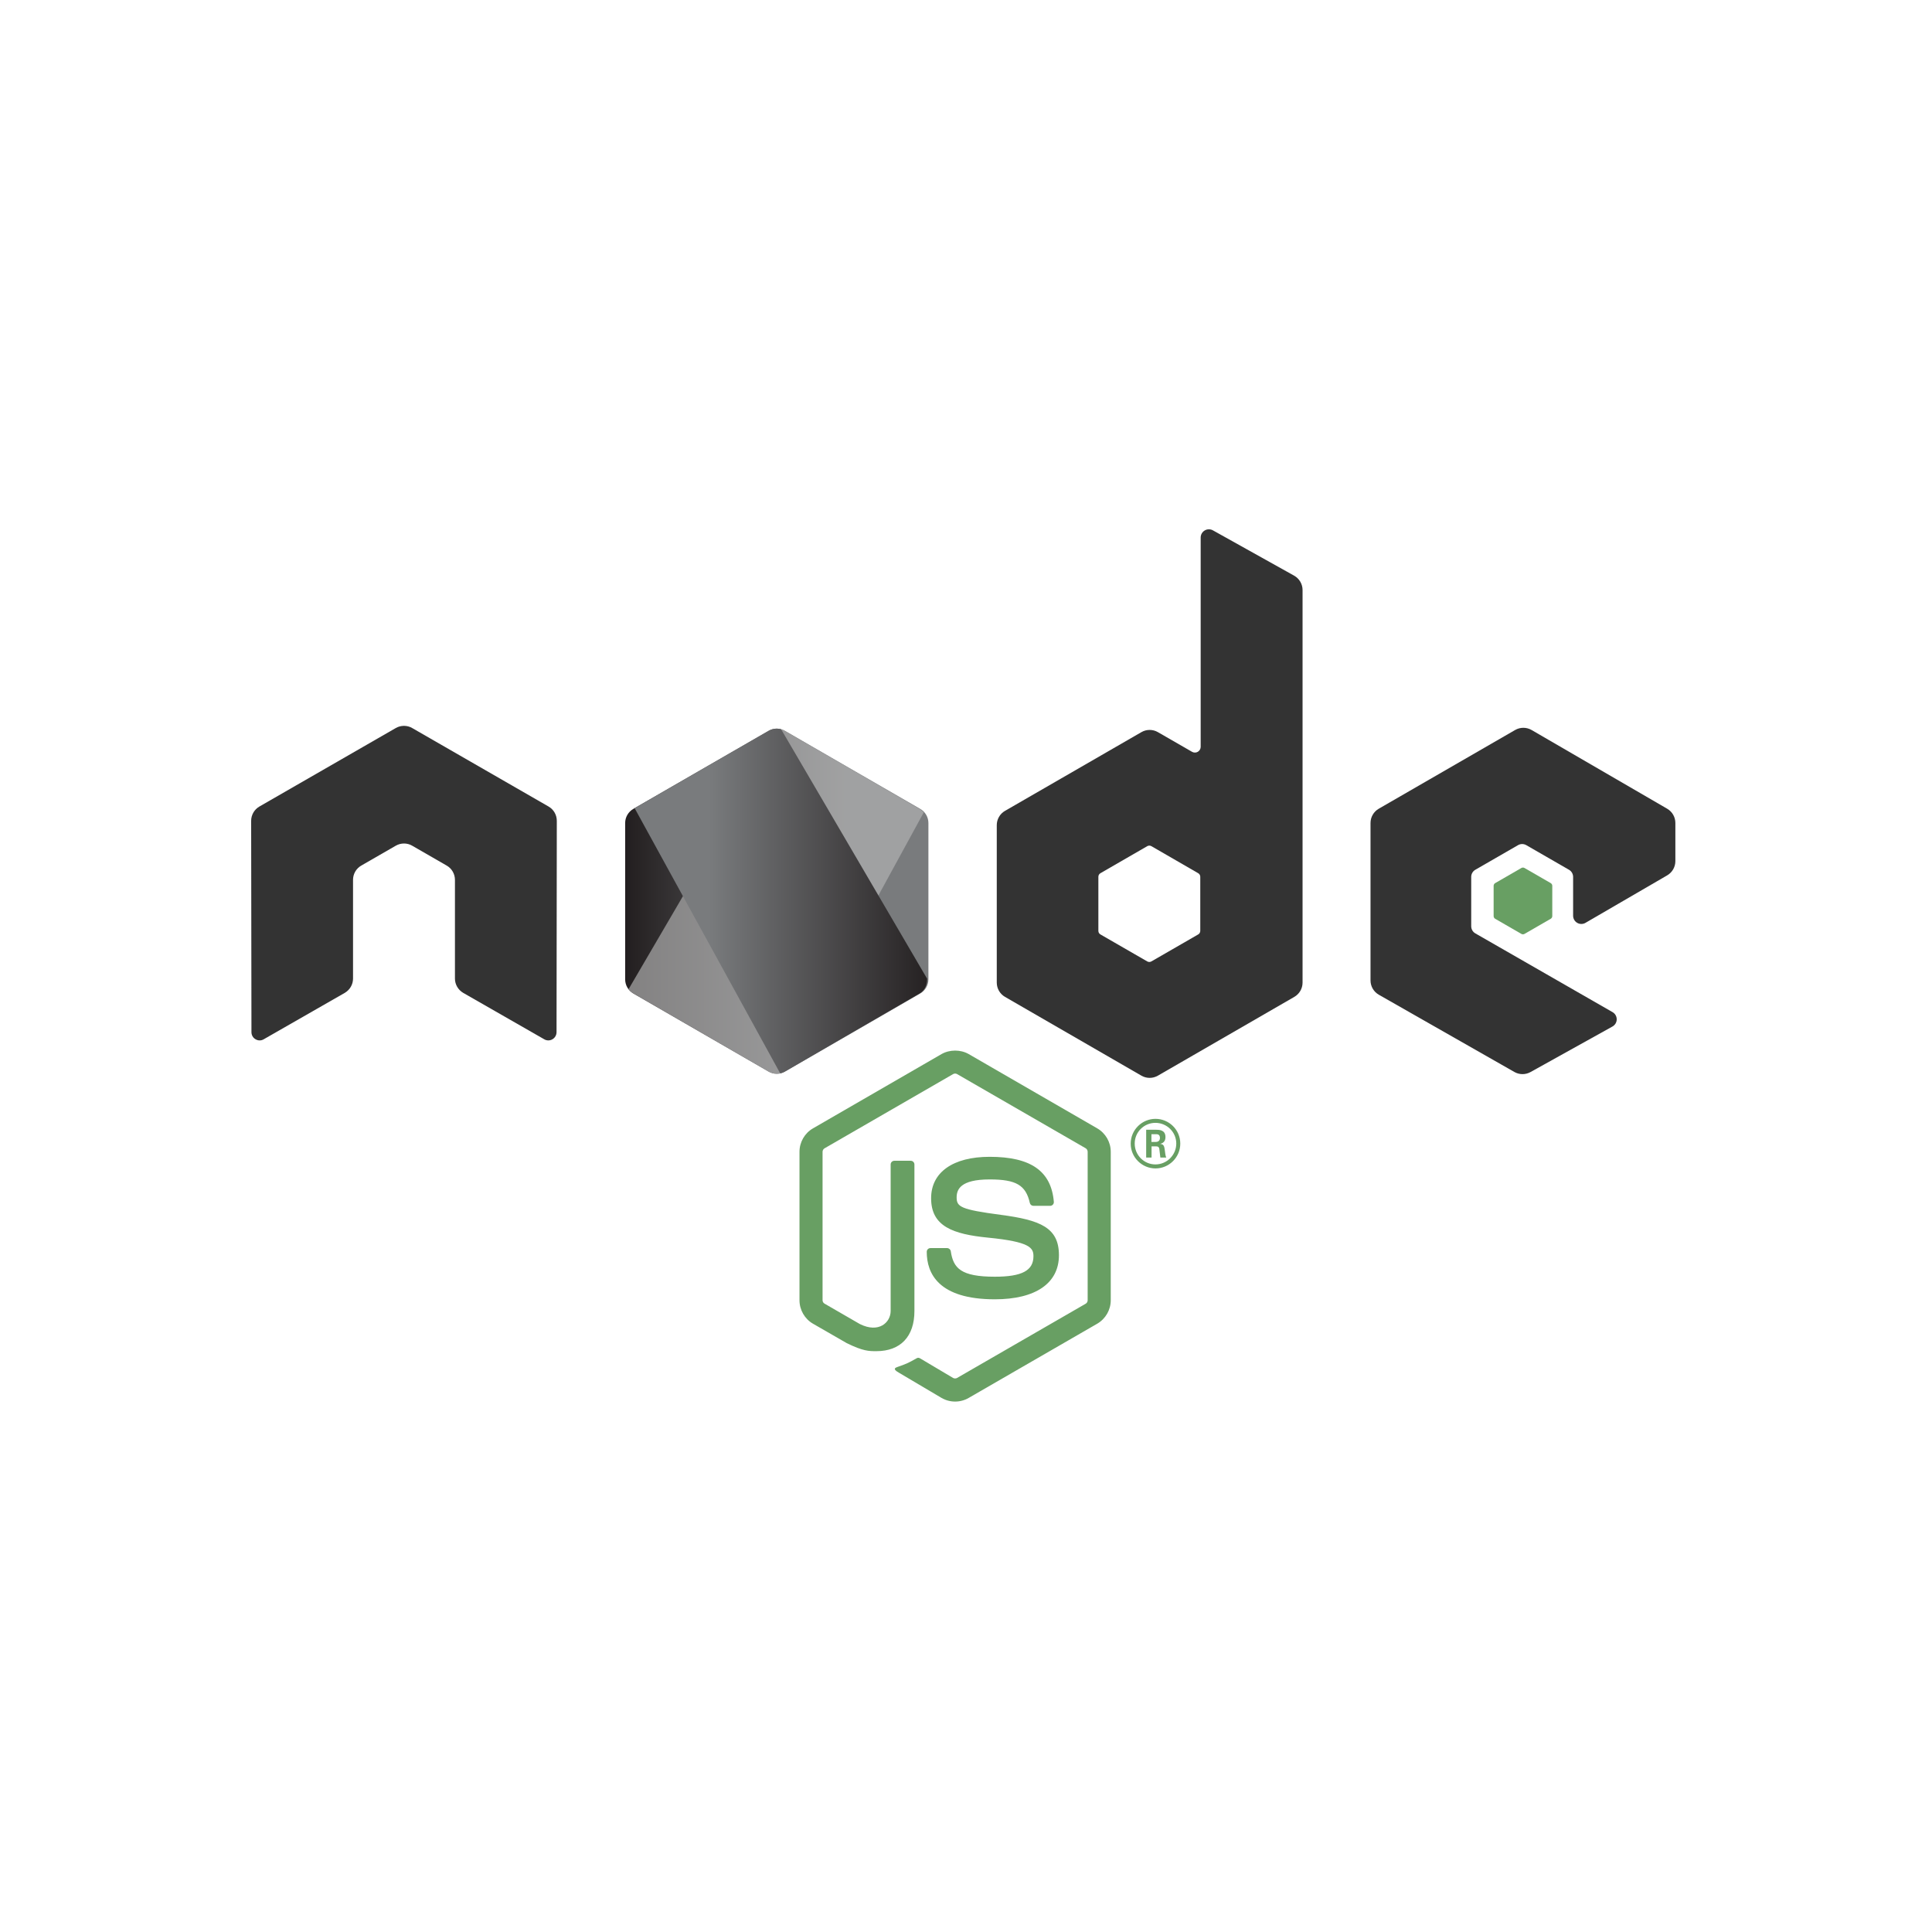
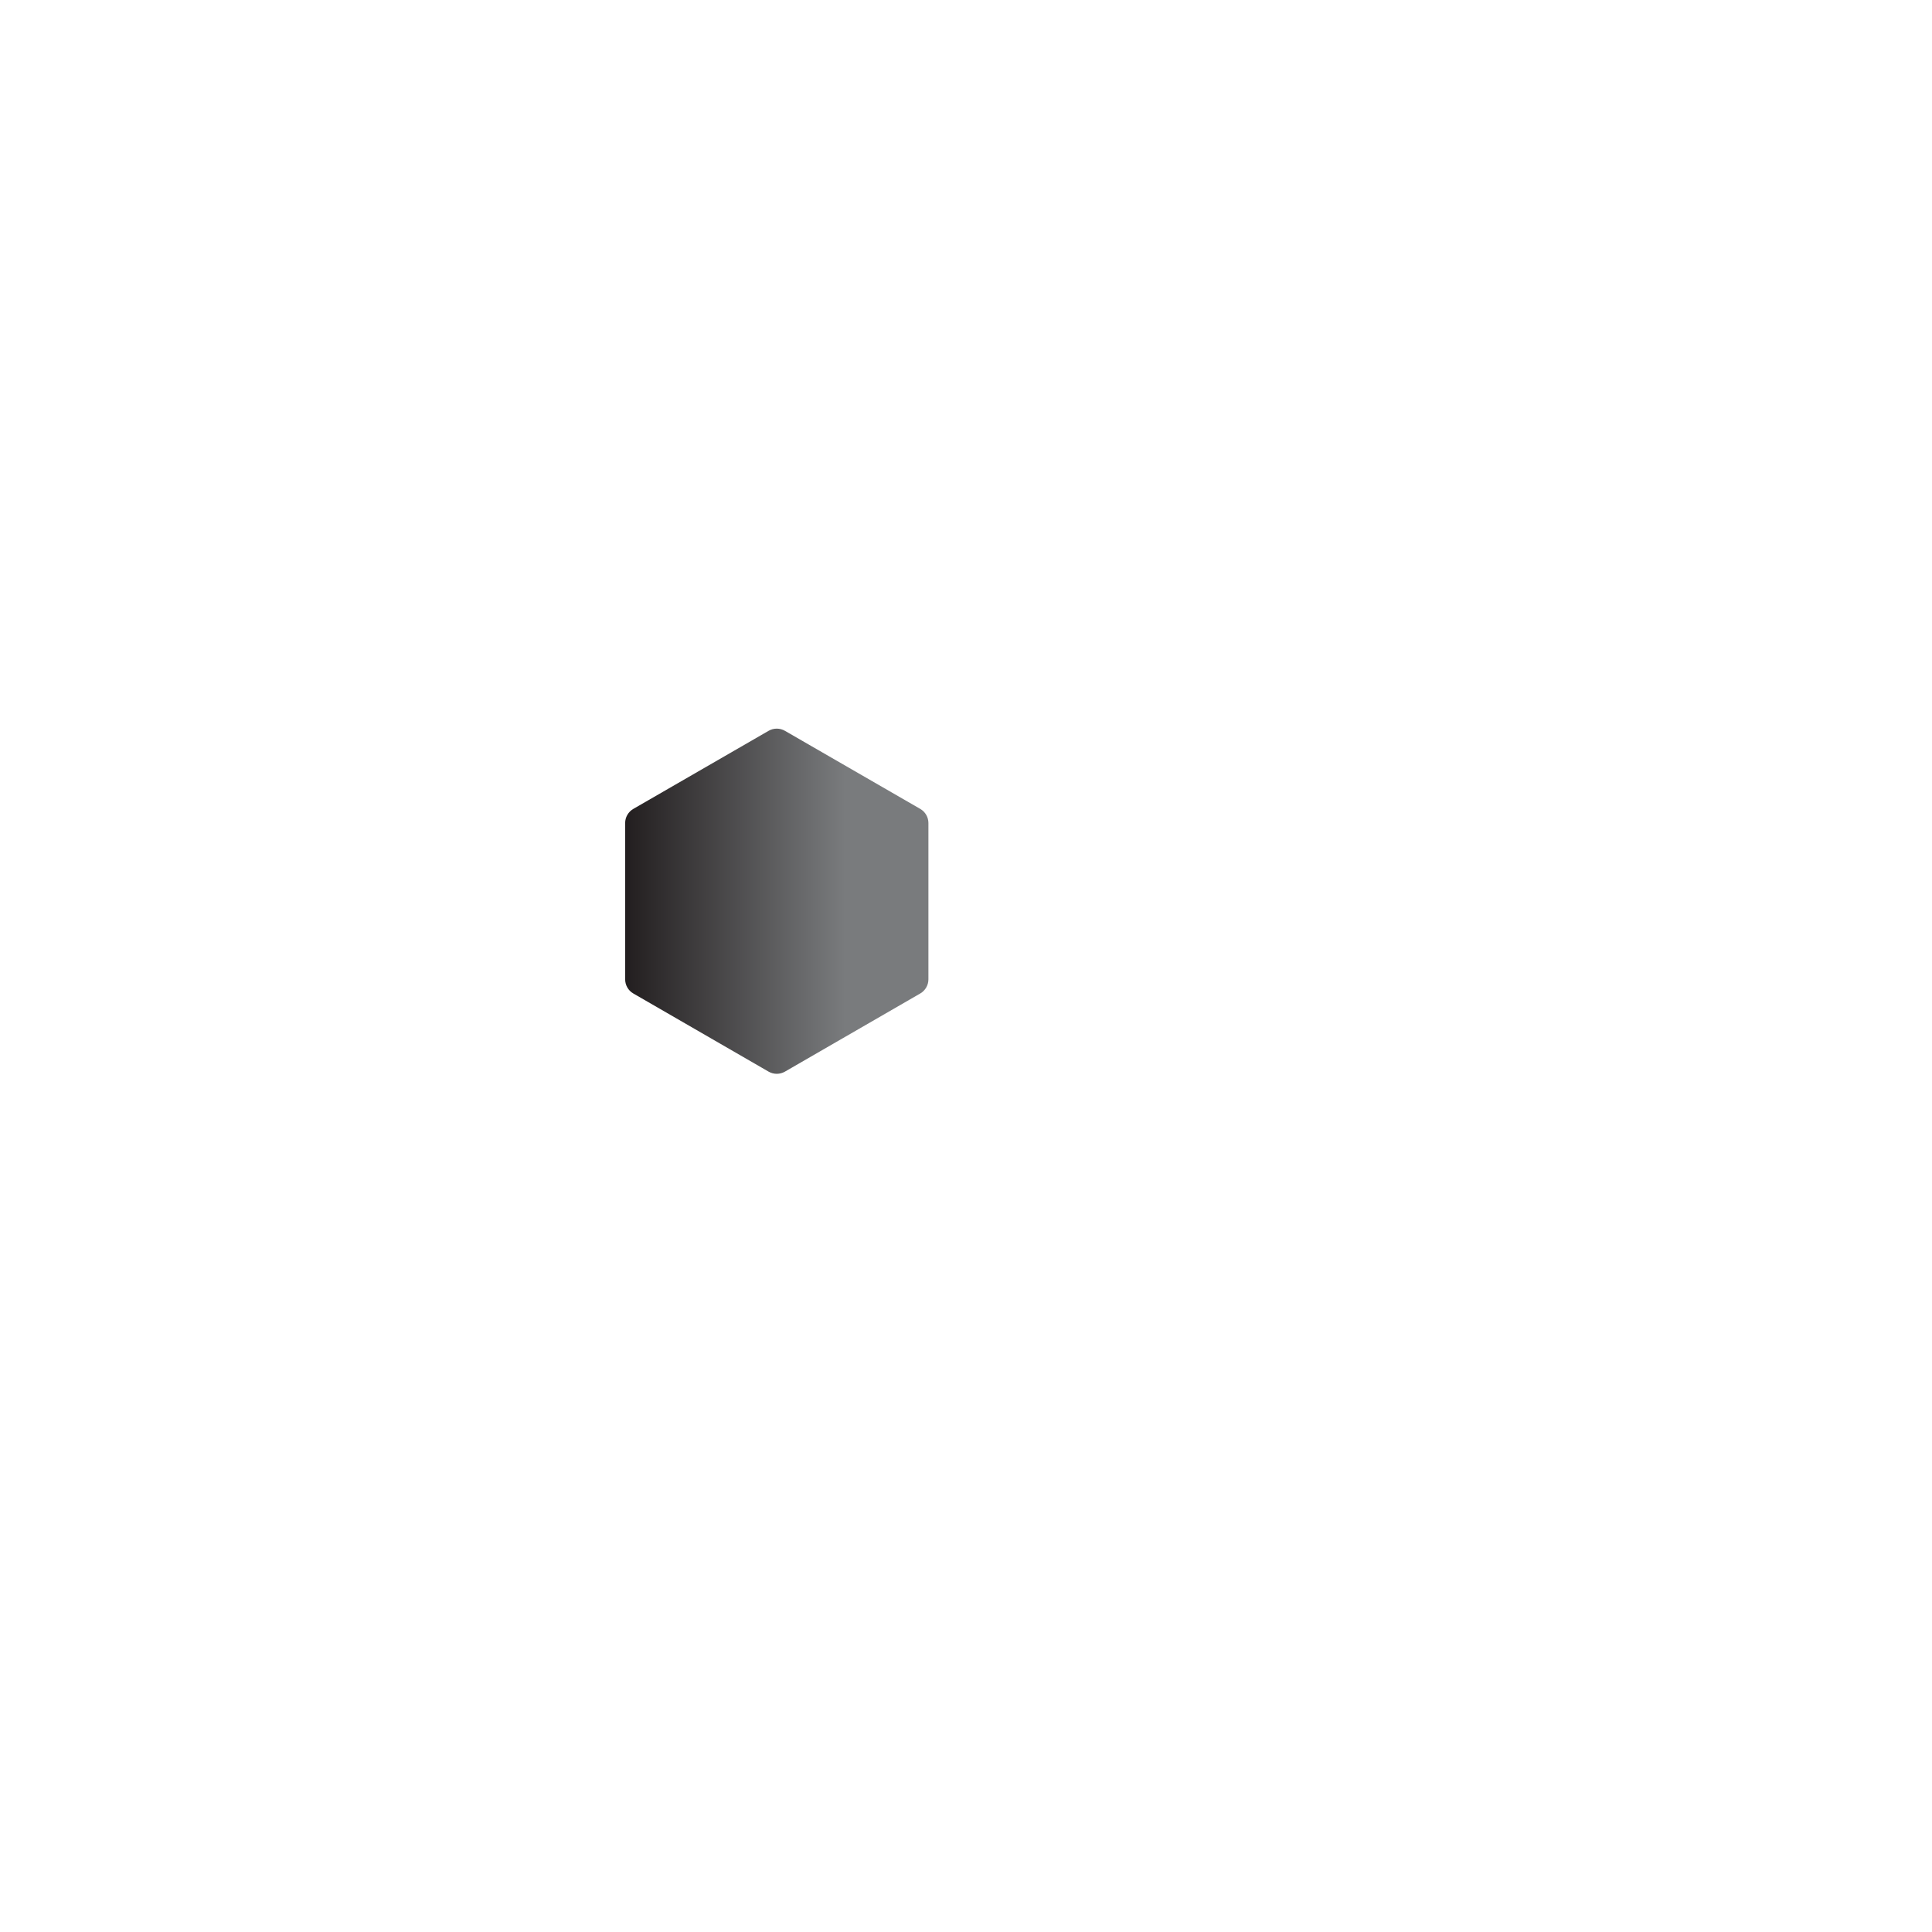
<svg xmlns="http://www.w3.org/2000/svg" xmlns:ns1="http://sodipodi.sourceforge.net/DTD/sodipodi-0.dtd" xmlns:ns2="http://www.inkscape.org/namespaces/inkscape" version="1.1" id="svg2" xml:space="preserve" width="800" height="800" viewBox="0 0 800 800" ns1:docname="nodejs-new-black.svg" ns2:version="1.0.1 (3bc2e813f5, 2020-09-07)">
  <defs id="defs6">
    <clipPath clipPathUnits="userSpaceOnUse" id="clipPath18">
-       <path d="M 0,600 H 600 V 0 H 0 Z" id="path16" />
-     </clipPath>
+       </clipPath>
    <linearGradient x1="0" y1="0" x2="1" y2="0" gradientUnits="userSpaceOnUse" gradientTransform="matrix(94.204,0,0,-94.204,194.196,320.197)" spreadMethod="pad" id="linearGradient68">
      <stop style="stop-opacity:1;stop-color:#231f20" offset="0" id="stop60" />
      <stop style="stop-opacity:1;stop-color:#231f20" offset="0.005" id="stop62" />
      <stop style="stop-opacity:1;stop-color:#797b7d" offset="0.725" id="stop64" />
      <stop style="stop-opacity:1;stop-color:#797b7d" offset="1" id="stop66" />
    </linearGradient>
    <clipPath clipPathUnits="userSpaceOnUse" id="clipPath78">
      <path d="m 238.766,373.131 -42.03,-24.254 c -1.572,-0.906 -2.539,-2.582 -2.539,-4.397 v 0 -48.546 c 0,-1.814 0.967,-3.489 2.537,-4.397 v 0 l 42.031,-24.274 c 1.571,-0.907 3.506,-0.907 5.077,0 v 0 l 42.02,24.274 c 1.571,0.908 2.538,2.583 2.538,4.397 v 0 48.548 c 0,1.813 -0.967,3.489 -2.538,4.395 v 0 l -42.021,24.254 c -0.785,0.454 -1.661,0.68 -2.538,0.68 v 0 c -0.876,0 -1.752,-0.226 -2.537,-0.68" id="path76" />
    </clipPath>
    <clipPath clipPathUnits="userSpaceOnUse" id="clipPath86">
      <path d="m 195.182,373.659 h 91.752 V 266.59 h -91.752 z" id="path84" />
    </clipPath>
    <linearGradient x1="0" y1="0" x2="1" y2="0" gradientUnits="userSpaceOnUse" gradientTransform="matrix(97.178,0,0,-97.178,193.545,320.266)" spreadMethod="pad" id="linearGradient116">
      <stop style="stop-opacity:1;stop-color:#797b7d" offset="0" id="stop108" />
      <stop style="stop-opacity:1;stop-color:#797b7d" offset="0.275" id="stop110" />
      <stop style="stop-opacity:1;stop-color:#231f20" offset="0.995" id="stop112" />
      <stop style="stop-opacity:1;stop-color:#231f20" offset="1" id="stop114" />
    </linearGradient>
  </defs>
  <ns1:namedview pagecolor="#ffffff" bordercolor="#666666" borderopacity="1" objecttolerance="10" gridtolerance="10" guidetolerance="10" ns2:pageopacity="0" ns2:pageshadow="2" ns2:window-width="1908" ns2:window-height="1017" id="namedview4" showgrid="false" ns2:zoom="0.63" ns2:cx="80.31952" ns2:cy="464.33507" ns2:window-x="8" ns2:window-y="1097" ns2:window-maximized="0" ns2:current-layer="g10" />
  <g id="g10" ns2:groupmode="layer" ns2:label="nodejs-new-black" transform="matrix(1.333,0,0,-1.333,0,800)">
    <g id="g12">
      <g id="g14" clip-path="url(#clipPath18)">
        <g id="g20" transform="translate(296.686,164.773)">
          <path d="m 0,0 c -1.46,0 -2.913,0.382 -4.19,1.121 l -13.34,7.893 c -1.991,1.114 -1.018,1.509 -0.362,1.738 2.658,0.922 3.195,1.135 6.032,2.744 0.295,0.166 0.687,0.103 0.992,-0.076 L -0.62,7.335 c 0.371,-0.206 0.896,-0.206 1.237,0 l 39.954,23.061 c 0.371,0.212 0.61,0.64 0.61,1.081 v 46.108 c 0,0.451 -0.239,0.872 -0.62,1.101 L 0.624,101.727 c -0.369,0.215 -0.859,0.215 -1.231,0 L -40.534,78.679 c -0.388,-0.222 -0.634,-0.656 -0.634,-1.094 V 31.477 c 0,-0.441 0.246,-0.859 0.631,-1.068 l 10.944,-6.324 c 5.939,-2.969 9.575,0.528 9.575,4.041 V 73.65 c 0,0.644 0.517,1.151 1.161,1.151 h 5.066 c 0.634,0 1.158,-0.507 1.158,-1.151 V 28.126 c 0,-7.925 -4.316,-12.47 -11.831,-12.47 -2.309,0 -4.127,0 -9.203,2.501 l -10.476,6.031 c -2.588,1.496 -4.191,4.293 -4.191,7.289 v 46.108 c 0,2.995 1.603,5.792 4.191,7.282 l 39.953,23.087 c 2.528,1.43 5.889,1.43 8.397,0 l 39.95,-23.087 c 2.588,-1.496 4.197,-4.287 4.197,-7.282 V 31.477 c 0,-2.996 -1.609,-5.782 -4.197,-7.289 L 4.207,1.121 C 2.929,0.382 1.48,0 0,0" style="fill:#689f63;fill-opacity:1;fill-rule:nonzero;stroke:none" id="path22" />
        </g>
        <g id="g24" transform="translate(309.027,196.539)">
          <path d="m 0,0 c -17.483,0 -21.146,8.025 -21.146,14.756 0,0.641 0.514,1.152 1.155,1.152 h 5.165 c 0.577,0 1.058,-0.415 1.148,-0.979 0.78,-5.258 3.105,-7.912 13.678,-7.912 8.417,0 12,1.904 12,6.369 0,2.575 -1.016,4.486 -14.096,5.766 -10.932,1.082 -17.693,3.497 -17.693,12.242 0,8.062 6.794,12.869 18.187,12.869 12.799,0 19.132,-4.442 19.935,-13.974 0.03,-0.328 -0.086,-0.643 -0.305,-0.889 -0.219,-0.229 -0.524,-0.368 -0.846,-0.368 h -5.185 c -0.538,0 -1.013,0.382 -1.122,0.902 -1.244,5.534 -4.27,7.302 -12.477,7.302 -9.19,0 -10.258,-3.201 -10.258,-5.6 0,-2.906 1.26,-3.752 13.668,-5.394 C 14.086,24.619 19.919,22.321 19.919,13.691 19.919,4.986 12.66,0 0,0" style="fill:#689f63;fill-opacity:1;fill-rule:nonzero;stroke:none" id="path26" />
        </g>
        <g id="g28" transform="translate(357.677,245.425)">
          <path d="m 0,0 h 1.344 c 1.098,0 1.303,0.773 1.303,1.221 0,1.183 -0.816,1.183 -1.264,1.183 H 0 Z m -1.632,3.789 h 2.976 c 1.018,0 3.015,0 3.015,-2.283 0,-1.589 -1.018,-1.914 -1.632,-2.118 1.184,-0.081 1.264,-0.856 1.426,-1.956 0.083,-0.691 0.206,-1.874 0.449,-2.28 H 2.77 C 2.727,-4.442 2.442,-2.241 2.442,-2.12 2.322,-1.63 2.156,-1.387 1.546,-1.387 H 0.04 v -3.461 h -1.672 z m -3.563,-4.298 c 0,-3.586 2.892,-6.479 6.436,-6.479 3.586,0 6.479,2.954 6.479,6.479 0,3.584 -2.933,6.436 -6.479,6.436 -3.504,0 -6.436,-2.81 -6.436,-6.436 M 8.961,-0.531 c 0,-4.236 -3.464,-7.7 -7.7,-7.7 -4.197,0 -7.7,3.422 -7.7,7.7 0,4.36 3.586,7.702 7.7,7.702 4.157,0 7.7,-3.342 7.7,-7.702" style="fill:#689f63;fill-opacity:1;fill-rule:nonzero;stroke:none" id="path30" />
        </g>
        <g id="g32" transform="translate(172.964,345.167)">
-           <path d="m 0,0 c 0,1.841 -0.969,3.533 -2.558,4.446 l -42.359,24.377 c -0.716,0.421 -1.519,0.641 -2.332,0.674 h -0.438 c -0.809,-0.033 -1.612,-0.253 -2.339,-0.674 L -92.385,4.446 C -93.964,3.533 -94.946,1.841 -94.946,0 l 0.093,-65.641 c 0,-0.913 0.474,-1.762 1.278,-2.21 0.786,-0.471 1.758,-0.471 2.541,0 l 25.174,14.415 c 1.592,0.946 2.561,2.614 2.561,4.439 v 30.667 c 0,1.828 0.968,3.521 2.554,4.429 l 10.719,6.174 c 0.8,0.462 1.672,0.687 2.565,0.687 0.872,0 1.768,-0.225 2.544,-0.687 l 10.716,-6.174 c 1.586,-0.908 2.558,-2.601 2.558,-4.429 v -30.667 c 0,-1.825 0.982,-3.504 2.564,-4.439 l 25.167,-14.415 c 0.79,-0.471 1.776,-0.471 2.558,0 0.78,0.448 1.271,1.297 1.271,2.21 z" style="fill:#333333;fill-opacity:1;fill-rule:evenodd;stroke:none" id="path34" />
-         </g>
+           </g>
        <g id="g36" transform="translate(372.849,310.988)">
          <path d="m 0,0 c 0,-0.456 -0.244,-0.879 -0.64,-1.106 l -14.55,-8.387 c -0.394,-0.227 -0.882,-0.227 -1.277,0 l -14.549,8.387 c -0.397,0.227 -0.64,0.65 -0.64,1.106 v 16.8 c 0,0.456 0.243,0.879 0.639,1.108 l 14.549,8.404 c 0.396,0.229 0.884,0.229 1.28,0 L -0.639,17.908 C -0.244,17.679 0,17.256 0,16.8 Z m 3.932,124.414 c -0.793,0.441 -1.761,0.431 -2.544,-0.028 -0.781,-0.46 -1.262,-1.299 -1.262,-2.206 V 57.173 c 0,-0.638 -0.342,-1.23 -0.894,-1.55 -0.554,-0.321 -1.237,-0.321 -1.791,0 l -10.61,6.112 c -1.583,0.912 -3.53,0.911 -5.112,-0.002 L -60.657,37.278 c -1.584,-0.914 -2.559,-2.603 -2.559,-4.431 v -48.92 c 0,-1.829 0.975,-3.517 2.558,-4.433 l 42.373,-24.474 c 1.584,-0.914 3.535,-0.914 5.119,0 l 42.381,24.474 c 1.582,0.916 2.558,2.604 2.558,4.433 v 121.947 c 0,1.854 -1.004,3.565 -2.625,4.469 z" style="fill:#333333;fill-opacity:1;fill-rule:evenodd;stroke:none" id="path38" />
        </g>
        <g id="g40" transform="translate(517.884,328.228)">
          <path d="m 0,0 c 1.576,0.916 2.546,2.601 2.546,4.424 v 11.855 c 0,1.823 -0.97,3.51 -2.548,4.426 L -42.105,45.15 c -1.584,0.921 -3.54,0.923 -5.127,0.007 L -89.593,20.702 c -1.582,-0.914 -2.558,-2.603 -2.558,-4.431 v -48.908 c 0,-1.839 0.988,-3.536 2.585,-4.445 l 42.097,-23.988 c 1.552,-0.886 3.455,-0.896 5.017,-0.028 l 25.463,14.153 c 0.807,0.449 1.31,1.297 1.315,2.219 0.007,0.923 -0.484,1.777 -1.284,2.236 l -42.629,24.467 c -0.796,0.456 -1.285,1.304 -1.285,2.22 v 15.327 c 0,0.914 0.487,1.76 1.28,2.216 l 13.267,7.649 c 0.79,0.456 1.765,0.456 2.554,0 L -30.497,1.74 c 0.793,-0.456 1.281,-1.302 1.281,-2.216 v -12.059 c 0,-0.916 0.489,-1.762 1.282,-2.218 0.793,-0.458 1.77,-0.455 2.561,0.005 z" style="fill:#333333;fill-opacity:1;fill-rule:evenodd;stroke:none" id="path42" />
        </g>
        <g id="g44" transform="translate(472.591,330.519)">
          <path d="M 0,0 C 0.304,0.176 0.678,0.176 0.982,0 L 9.113,-4.691 C 9.417,-4.867 9.604,-5.19 9.604,-5.542 v -9.389 c 0,-0.351 -0.187,-0.675 -0.491,-0.851 l -8.131,-4.691 c -0.304,-0.175 -0.678,-0.175 -0.982,0 l -8.125,4.691 c -0.303,0.176 -0.491,0.5 -0.491,0.851 v 9.389 c 0,0.352 0.188,0.675 0.491,0.851 z" style="fill:#689f63;fill-opacity:1;fill-rule:evenodd;stroke:none" id="path46" />
        </g>
      </g>
    </g>
    <g id="g48">
      <g id="g50">
        <g id="g56">
          <g id="g58">
            <path d="m 238.756,373.131 -42.02,-24.254 c -1.572,-0.906 -2.539,-2.582 -2.539,-4.395 v 0 -48.548 c 0,-1.814 0.967,-3.489 2.537,-4.397 v 0 l 42.02,-24.274 c 1.571,-0.907 3.507,-0.907 5.079,0 v 0 l 42.029,24.274 c 1.571,0.908 2.538,2.583 2.538,4.397 v 0 48.546 c 0,1.815 -0.967,3.491 -2.539,4.397 v 0 l -42.03,24.254 c -0.785,0.454 -1.661,0.68 -2.538,0.68 v 0 c -0.876,0 -1.753,-0.226 -2.537,-0.68" style="fill:url(#linearGradient68);stroke:none" id="path70" />
          </g>
        </g>
      </g>
    </g>
    <g id="g72">
      <g id="g74" clip-path="url(#clipPath78)">
        <g id="g80">
          <g id="g82" />
          <g id="g94">
            <g clip-path="url(#clipPath86)" opacity="0.66" id="g92">
              <g transform="translate(285.649,348.877)" id="g90">
-                 <path d="m 0,0 -41.843,24.255 c -0.419,0.242 -0.867,0.414 -1.327,0.527 l -47.296,-80.908 c 0.398,-0.479 0.878,-0.896 1.428,-1.214 l 42.093,-24.274 c 1.255,-0.724 2.707,-0.86 4.043,-0.428 L 1.286,-1.128 C 0.94,-0.686 0.517,-0.298 0,0" style="fill:#b4b4b4;fill-opacity:1;fill-rule:nonzero;stroke:none" id="path88" />
-               </g>
+                 </g>
            </g>
          </g>
        </g>
      </g>
    </g>
    <g id="g96">
      <g id="g98">
        <g id="g104">
          <g id="g106">
-             <path d="m 240.99,373.802 c -0.771,-0.048 -1.533,-0.272 -2.224,-0.671 v 0 l -41.629,-24.022 45.223,-82.385 c 0.473,0.112 0.935,0.286 1.373,0.539 v 0 l 41.93,24.274 c 1.569,0.908 2.337,2.583 2.337,4.397 v 0 0.19 l -45.36,77.493 c -0.455,0.127 -0.924,0.191 -1.392,0.191 v 0 c -0.086,0 -0.172,-0.002 -0.258,-0.006" style="fill:url(#linearGradient116);stroke:none" id="path118" />
-           </g>
+             </g>
        </g>
      </g>
    </g>
  </g>
</svg>